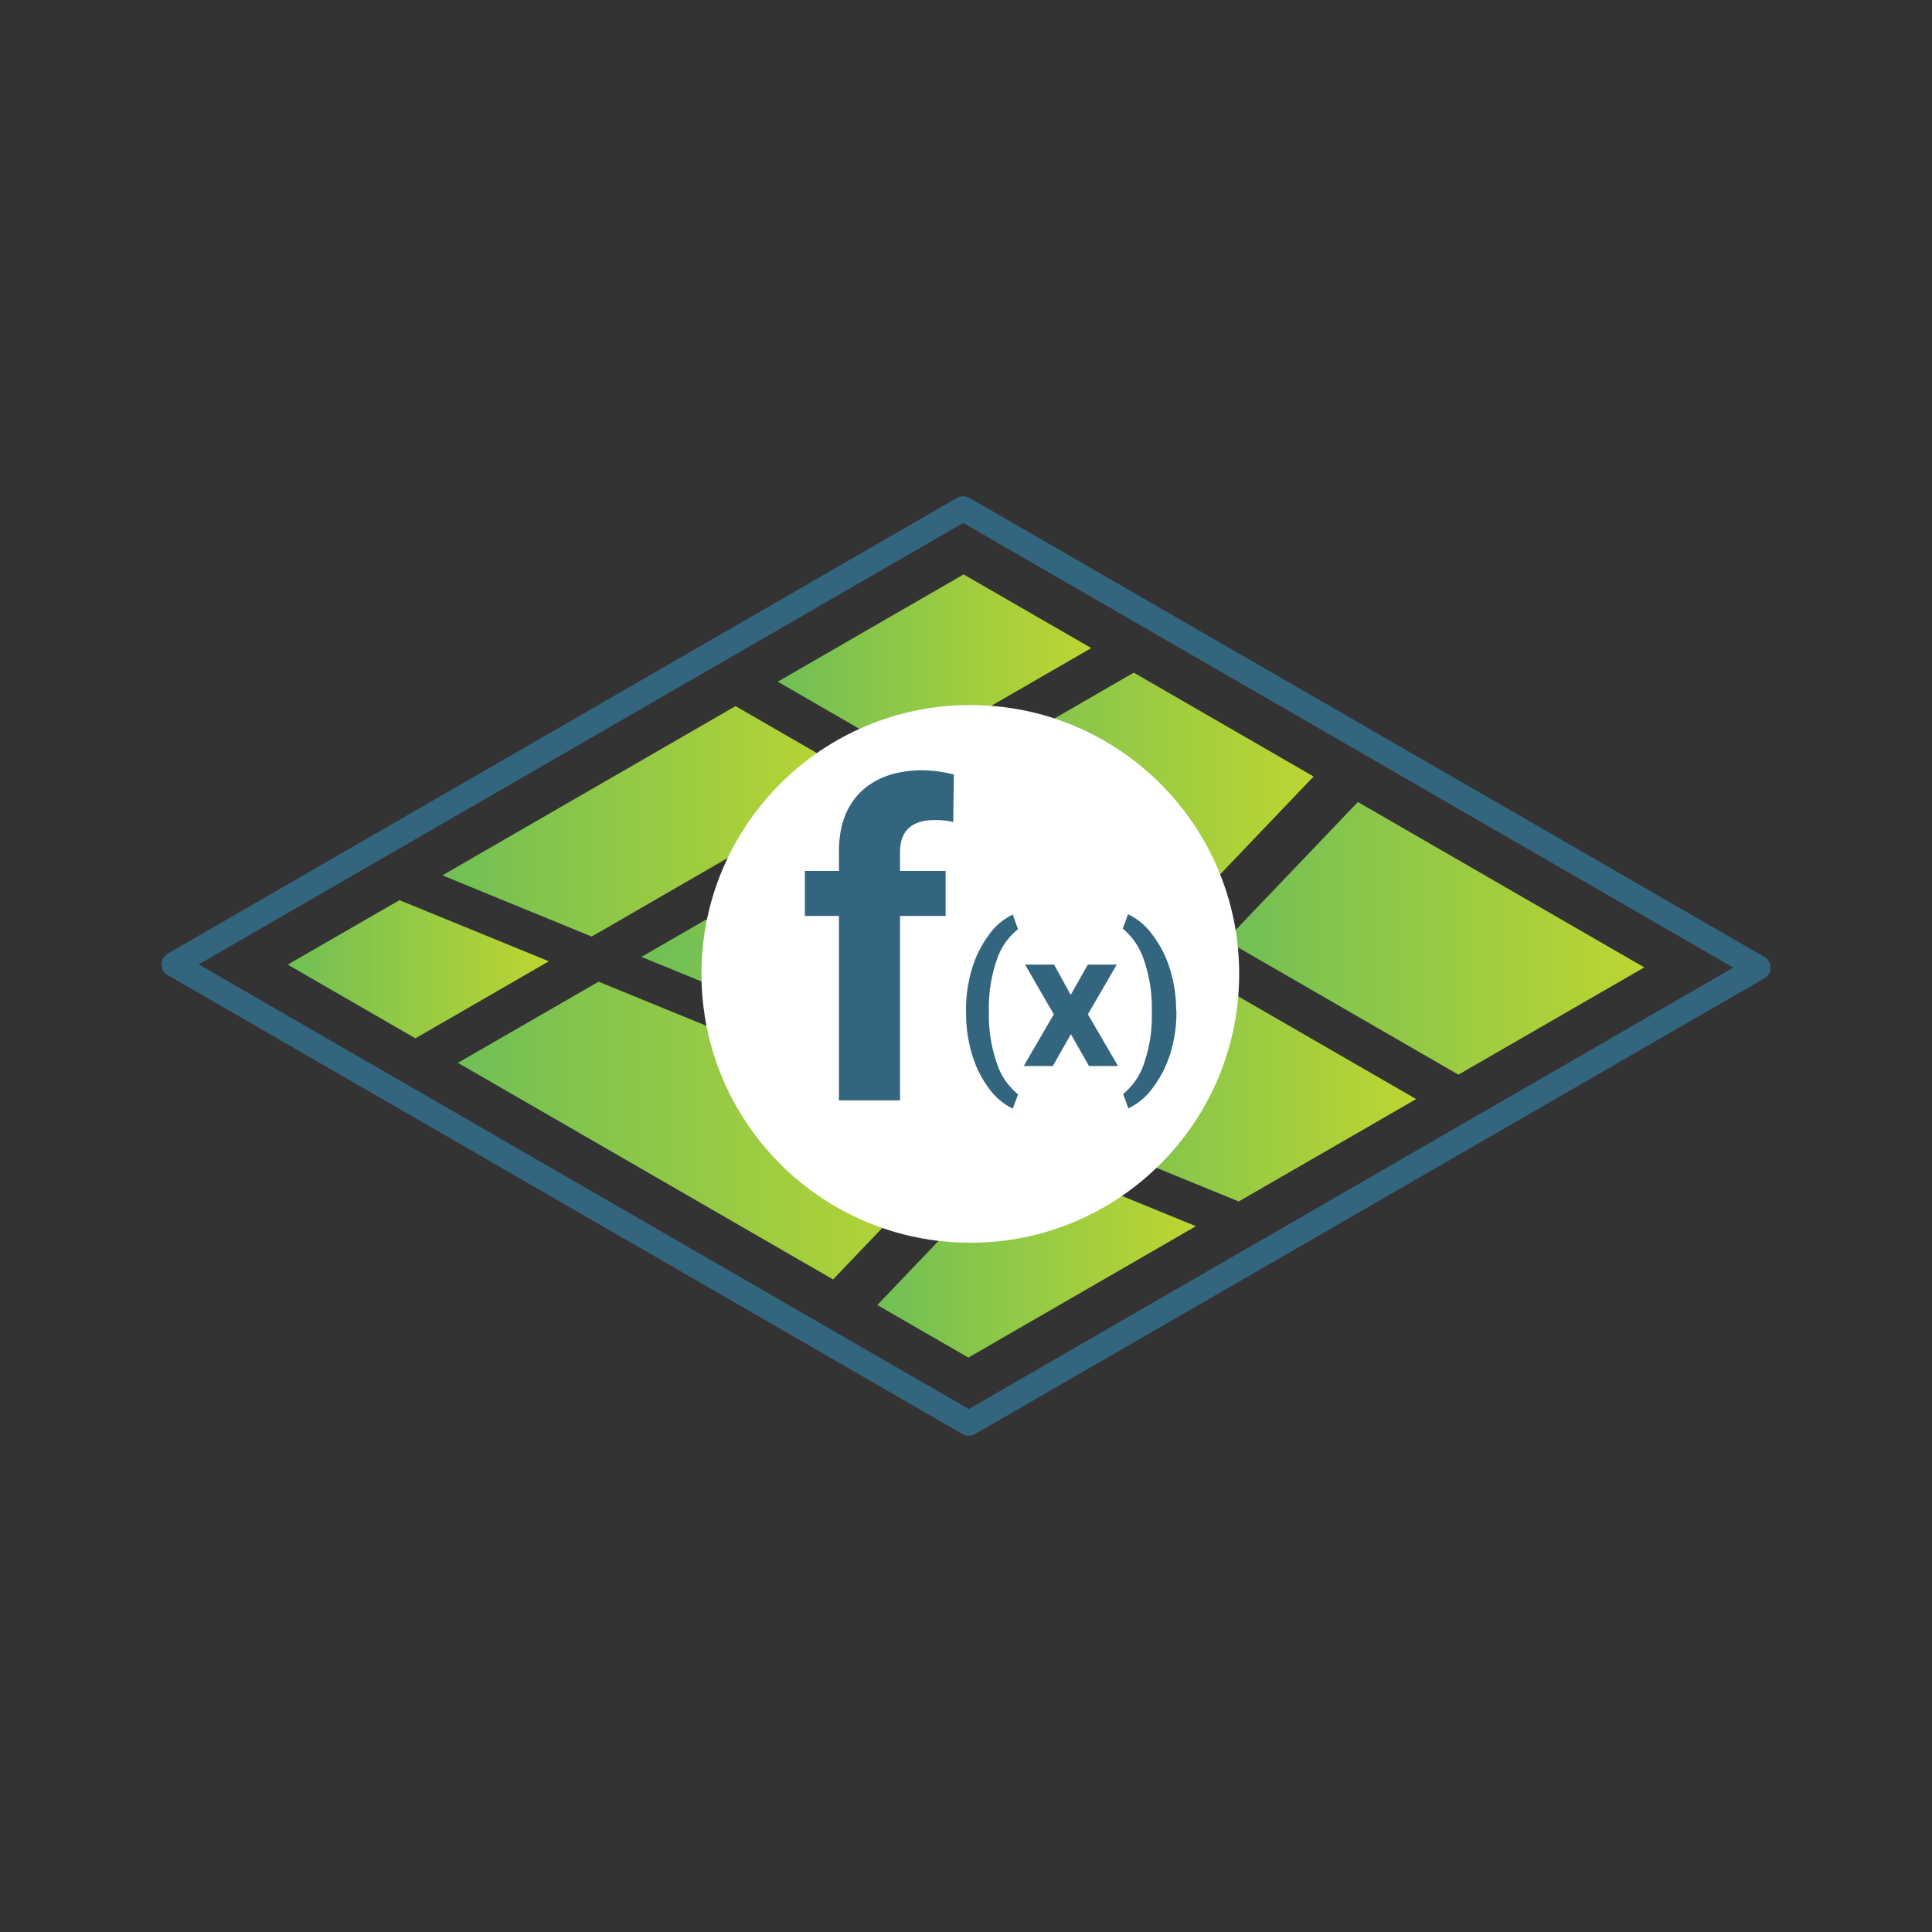
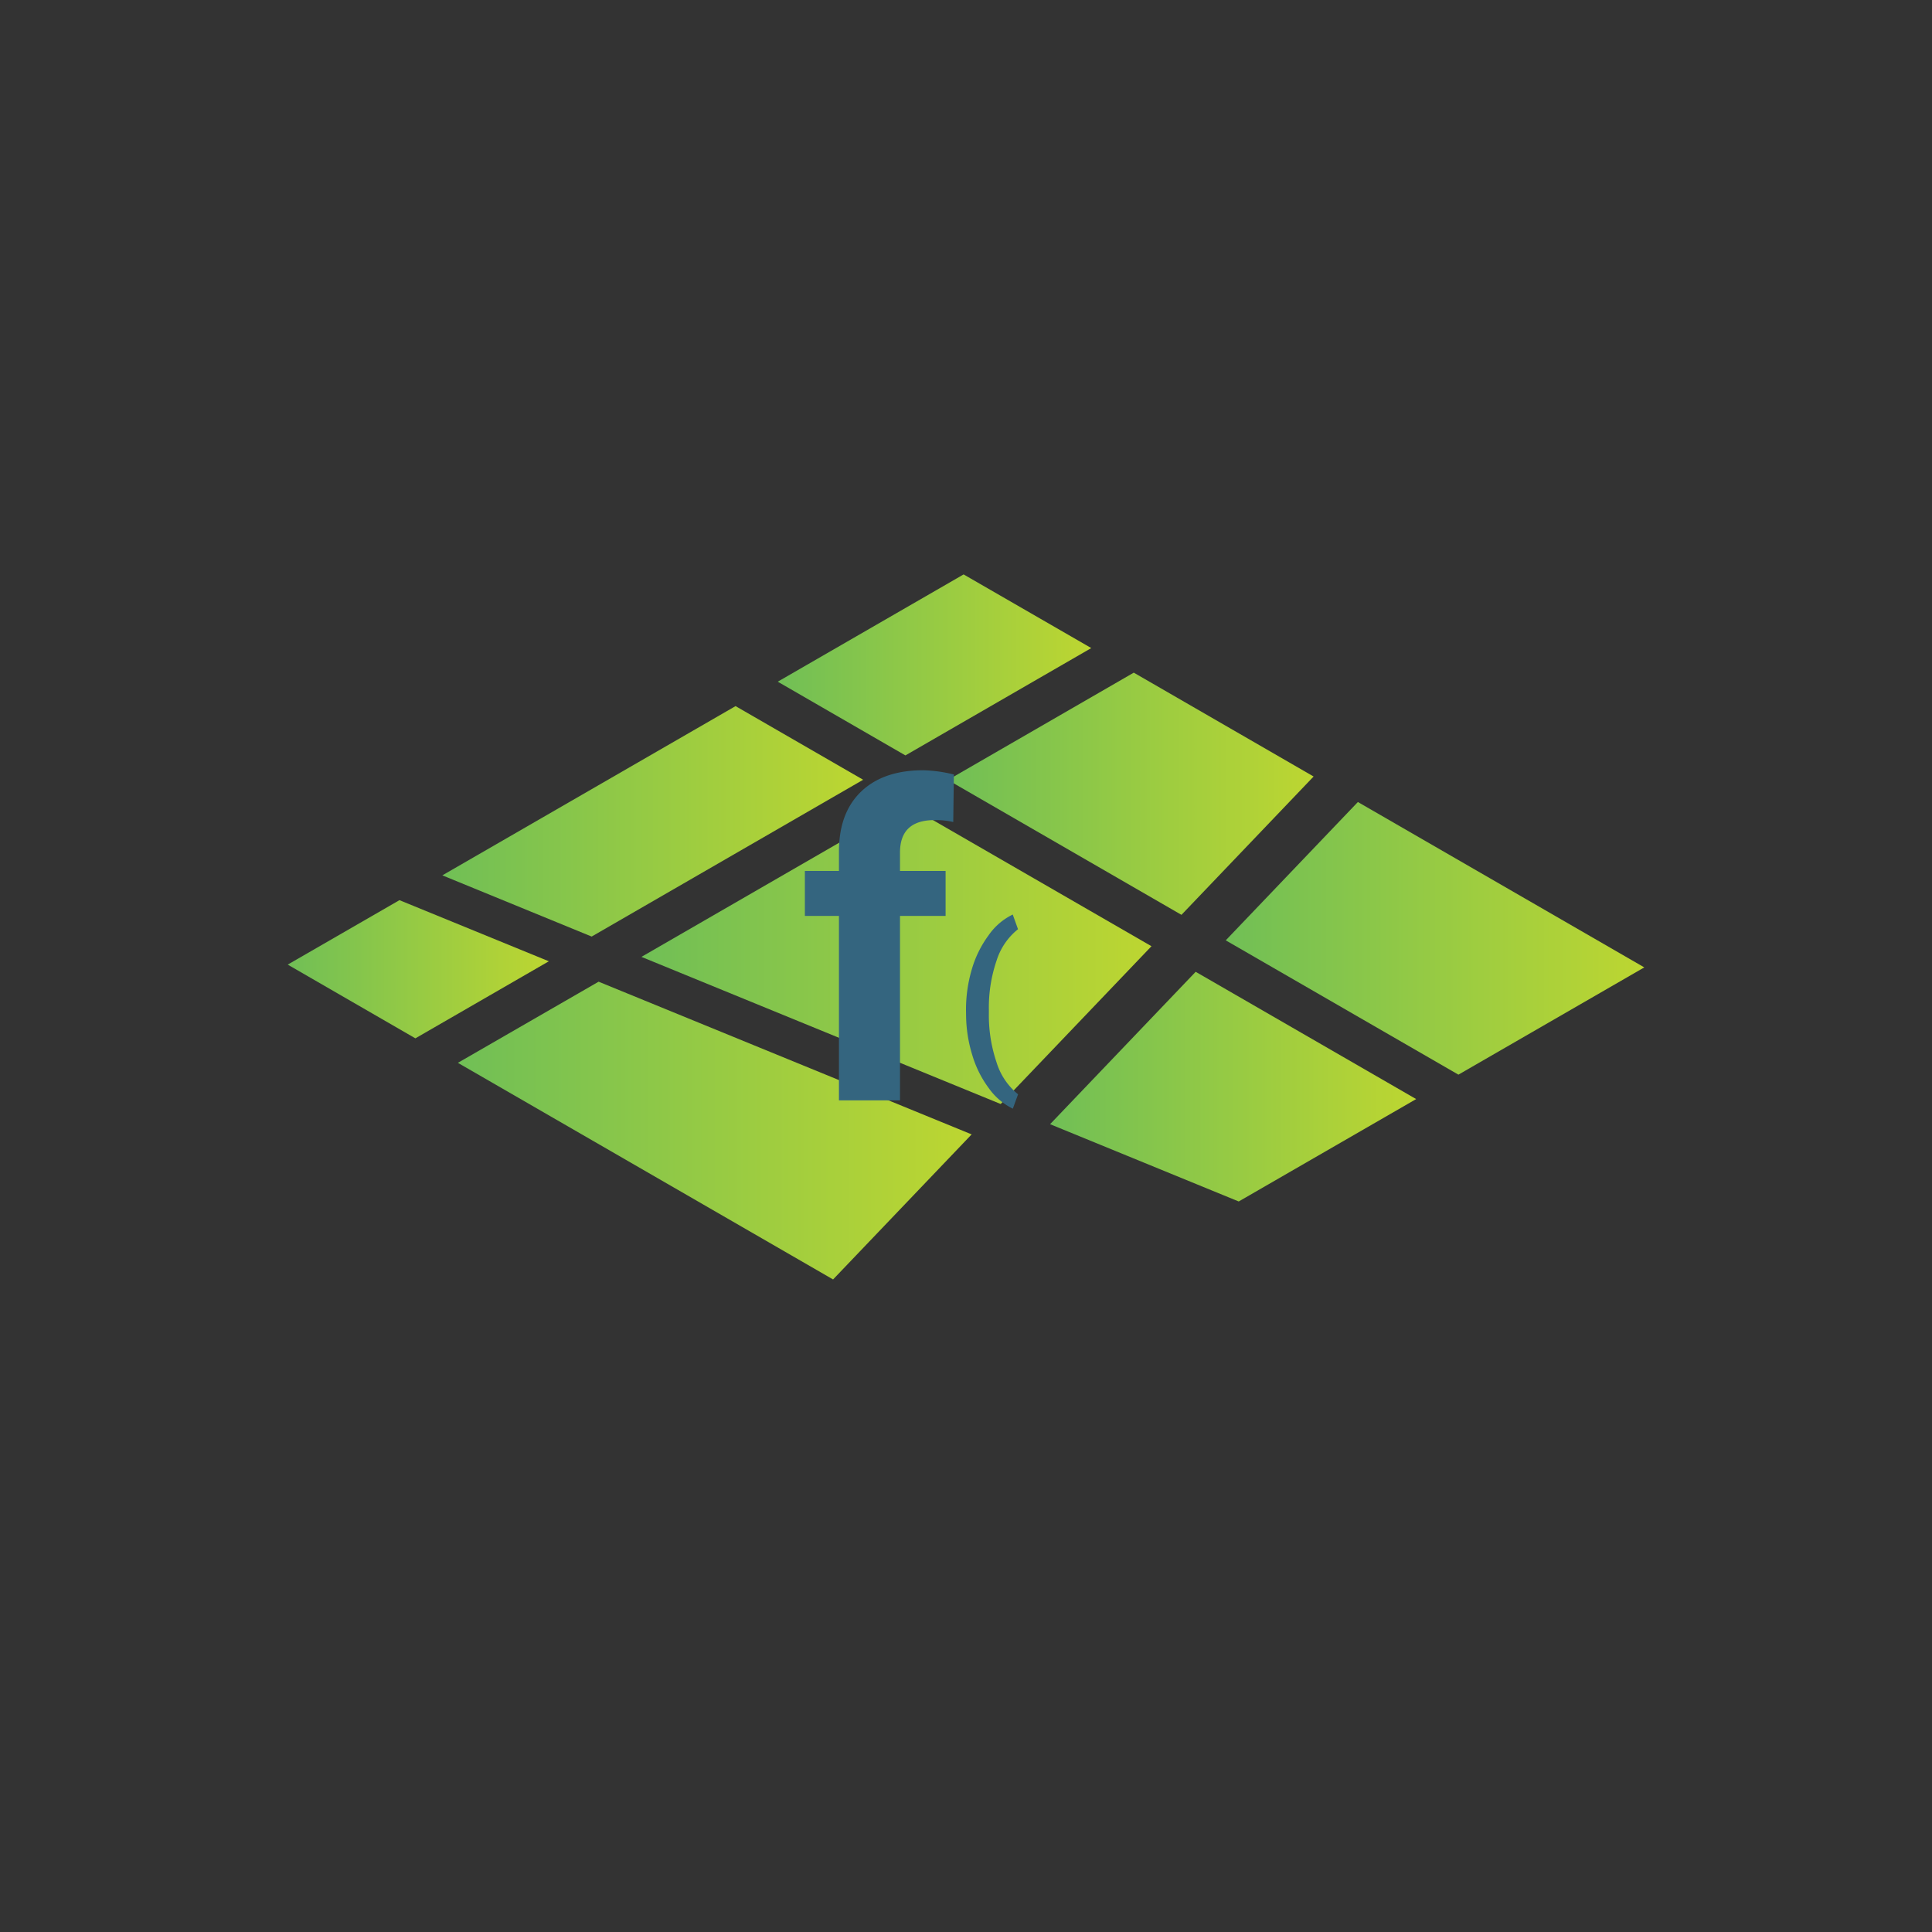
<svg xmlns="http://www.w3.org/2000/svg" xmlns:xlink="http://www.w3.org/1999/xlink" viewBox="0 0 250 250">
  <rect x="0" y="0" width="250" height="250" fill="#333333" stroke="none" />
  <defs>
    <linearGradient id="linear-gradient" x1="135.88" y1="140.61" x2="183.25" y2="140.61" gradientUnits="userSpaceOnUse">
      <stop offset="0" stop-color="#70bf56" />
      <stop offset="1" stop-color="#bdd631" />
    </linearGradient>
    <linearGradient id="linear-gradient-2" x1="83" y1="123.47" x2="148.99" y2="123.47" xlink:href="#linear-gradient" />
    <linearGradient id="linear-gradient-3" x1="158.61" y1="121.42" x2="212.77" y2="121.42" xlink:href="#linear-gradient" />
    <linearGradient id="linear-gradient-4" x1="113.52" y1="162.54" x2="154.75" y2="162.54" xlink:href="#linear-gradient" />
    <linearGradient id="linear-gradient-5" x1="100.64" y1="86.04" x2="141.21" y2="86.04" xlink:href="#linear-gradient" />
    <linearGradient id="linear-gradient-6" x1="59.25" y1="146.29" x2="125.73" y2="146.29" xlink:href="#linear-gradient" />
    <linearGradient id="linear-gradient-7" x1="122.66" y1="102.71" x2="169.98" y2="102.71" xlink:href="#linear-gradient" />
    <linearGradient id="linear-gradient-8" x1="37.23" y1="125.42" x2="71.01" y2="125.42" xlink:href="#linear-gradient" />
    <linearGradient id="linear-gradient-9" x1="57.24" y1="106.28" x2="111.69" y2="106.28" xlink:href="#linear-gradient" />
  </defs>
  <title>icon_feature_2</title>
  <g id="icons_features">
    <polygon points="135.88 145.47 160.29 155.47 183.25 142.22 154.72 125.75 135.88 145.47" fill="url(#linear-gradient)" />
    <polygon points="117.19 104.08 83 123.82 129.49 142.86 149 122.44 117.19 104.08" fill="url(#linear-gradient-2)" />
    <polygon points="188.72 139.06 212.77 125.18 175.71 103.78 158.61 121.68 188.72 139.06" fill="url(#linear-gradient-3)" />
-     <polygon points="154.75 158.67 132.12 149.41 113.52 168.87 125.31 175.67 154.75 158.67" fill="url(#linear-gradient-4)" />
    <polygon points="141.21 83.86 124.69 74.33 100.64 88.21 117.16 97.75 141.21 83.86" fill="url(#linear-gradient-5)" />
    <polygon points="77.46 127.03 59.25 137.53 107.8 165.56 125.73 146.79 77.46 127.03" fill="url(#linear-gradient-6)" />
    <polygon points="152.88 118.38 169.98 100.48 146.71 87.04 122.66 100.93 152.88 118.38" fill="url(#linear-gradient-7)" />
    <polygon points="51.69 116.48 37.23 124.82 53.75 134.36 71.02 124.39 51.69 116.48" fill="url(#linear-gradient-8)" />
    <polygon points="111.69 100.9 95.18 91.37 57.24 113.27 76.56 121.19 111.69 100.9" fill="url(#linear-gradient-9)" />
-     <polygon points="125.36 184.18 22.5 124.79 124.64 65.82 227.5 125.21 125.36 184.18" fill="none" stroke="#34657f" stroke-linejoin="round" stroke-width="3.21" />
-     <circle cx="125.56" cy="126.02" r="34.79" fill="#fff" />
    <path d="M108.56,142.39V118.52h-4.41V112.7h4.41v-2.52q0-5,2.87-7.75t8-2.76a18.24,18.24,0,0,1,4,.55l-.08,6.15a9.83,9.83,0,0,0-2.42-.25q-4.47,0-4.47,4.2v2.38h5.9v5.82h-5.9v23.87Z" fill="#34657f" />
    <path d="M125,130.76a18.43,18.43,0,0,1,.74-5.29,13.94,13.94,0,0,1,2.18-4.44,8.09,8.09,0,0,1,3.13-2.69l.68,1.9a8.4,8.4,0,0,0-2.77,4.05,18.79,18.79,0,0,0-1,6.4v.38a19,19,0,0,0,1,6.42,8.5,8.5,0,0,0,2.78,4.11l-.68,1.86a8.21,8.21,0,0,1-3.08-2.61,13.65,13.65,0,0,1-2.17-4.33,18.07,18.07,0,0,1-.8-5.11Z" fill="#34657f" />
-     <path d="M138.55,128.74l2.21-3.92h3.75l-3.74,6.43,3.9,6.69h-3.76l-2.34-4.12-2.33,4.12h-3.77l3.89-6.69-3.72-6.43h3.76Z" fill="#34657f" />
-     <path d="M152.23,131a17.85,17.85,0,0,1-.78,5.28,14.49,14.49,0,0,1-2.27,4.47,8.24,8.24,0,0,1-3.17,2.67l-.68-1.86a8.48,8.48,0,0,0,2.72-4,18.46,18.46,0,0,0,1-6.22v-.64a18.89,18.89,0,0,0-1-6.39,8.87,8.87,0,0,0-2.76-4.15l.68-1.86a8.21,8.21,0,0,1,3.11,2.6,14,14,0,0,1,2.27,4.38,17.29,17.29,0,0,1,.84,5.18Z" fill="#34657f" />
  </g>
</svg>